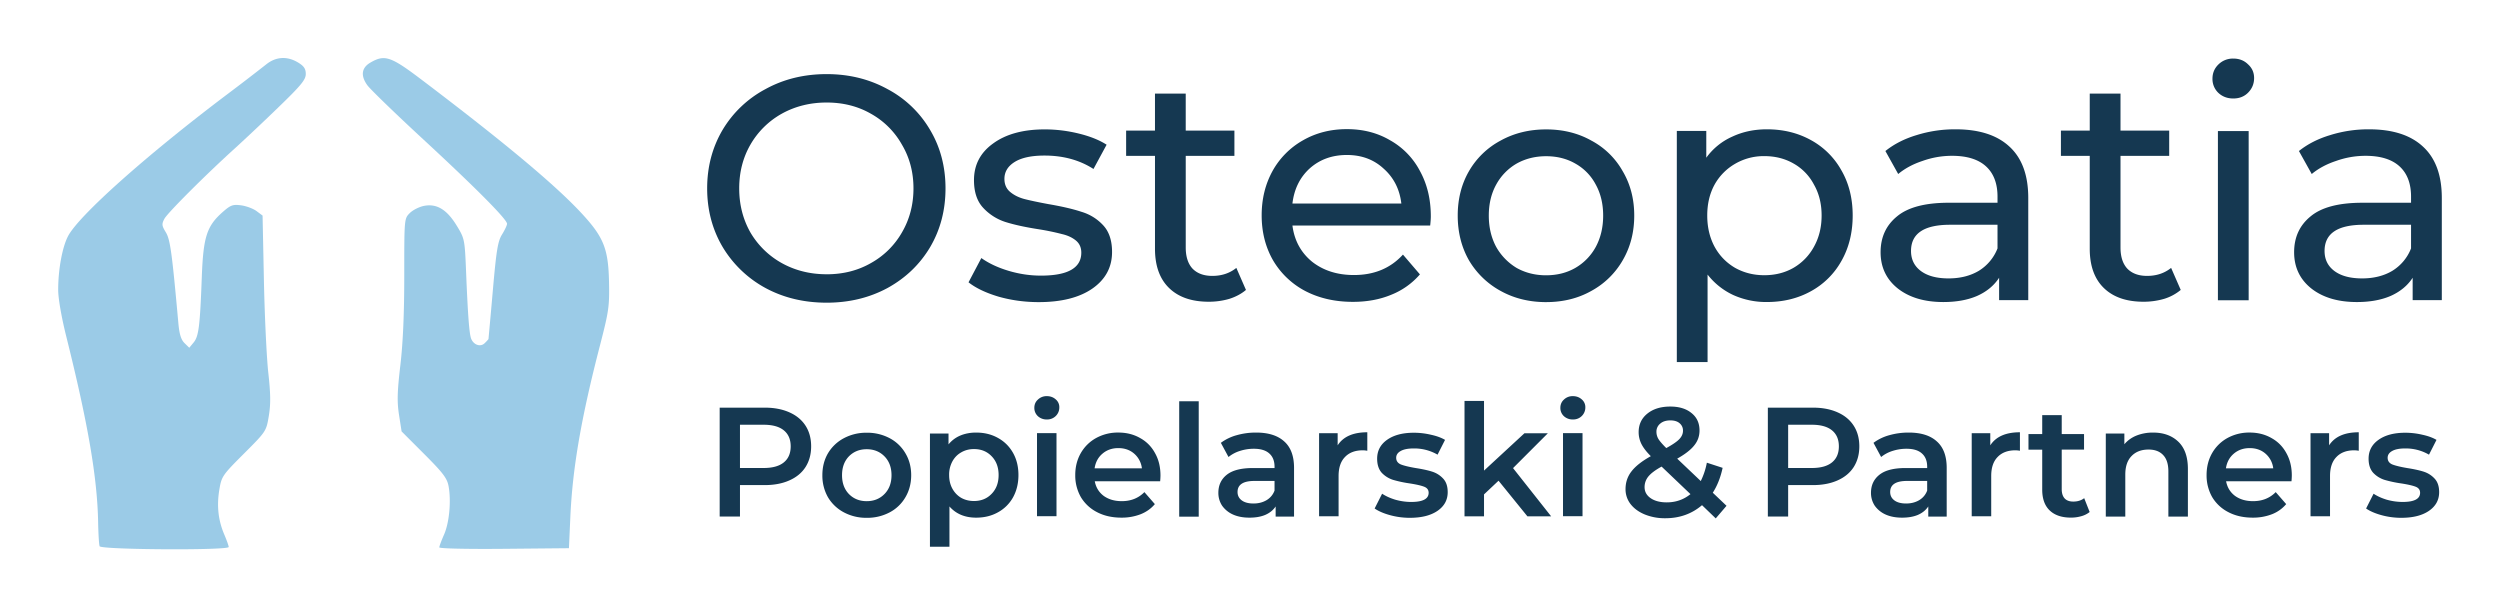
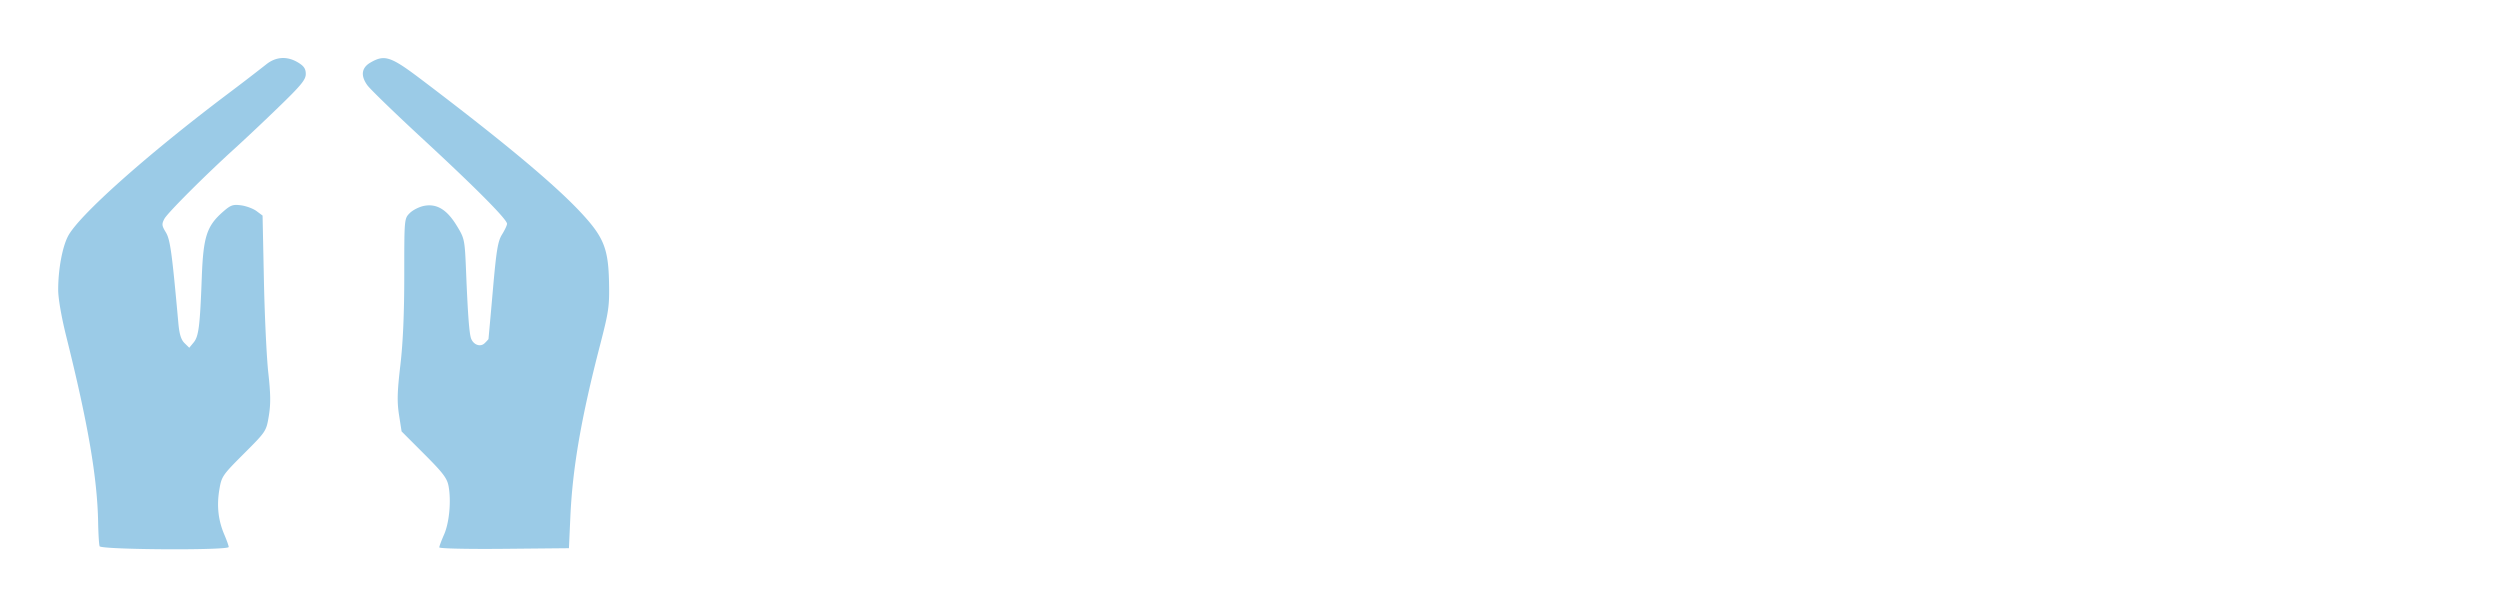
<svg xmlns="http://www.w3.org/2000/svg" width="177" height="43" fill="none" viewBox="0 0 177 43">
  <g clip-path="url(#a)">
-     <path fill="#153851" d="M54.136 28.861c.67 0 1.252.11 1.746.33.5.22.884.537 1.15.948.264.41.397.899.397 1.464 0 .558-.133 1.047-.398 1.465-.265.411-.648.727-1.15.947-.493.22-1.075.33-1.745.33H52.39v2.225h-1.437v-7.709h3.183Zm-.067 4.273c.627 0 1.102-.132 1.426-.397.324-.264.486-.642.486-1.134 0-.492-.162-.87-.486-1.134-.324-.265-.8-.397-1.425-.397h-1.68v3.062h1.68Zm7.293 3.527a3.357 3.357 0 0 1-1.613-.385 2.867 2.867 0 0 1-1.128-1.069 3.087 3.087 0 0 1-.397-1.563c0-.58.132-1.098.398-1.553a2.866 2.866 0 0 1 1.127-1.068 3.357 3.357 0 0 1 1.613-.386 3.38 3.38 0 0 1 1.625.386 2.8 2.8 0 0 1 1.116 1.068c.272.455.409.973.409 1.553s-.137 1.101-.41 1.564a2.789 2.789 0 0 1-1.115 1.068 3.38 3.38 0 0 1-1.625.385Zm0-1.178c.508 0 .928-.169 1.26-.507.331-.337.497-.782.497-1.332s-.166-.995-.497-1.333c-.332-.337-.752-.506-1.26-.506s-.928.169-1.26.506c-.324.338-.486.782-.486 1.333 0 .55.162.995.486 1.332.332.338.752.507 1.26.507Zm7.748-4.857c.576 0 1.088.125 1.537.375.457.25.814.602 1.072 1.057.258.455.387.98.387 1.575 0 .594-.13 1.123-.387 1.586a2.695 2.695 0 0 1-1.072 1.057c-.45.25-.961.374-1.536.374-.796 0-1.426-.264-1.89-.793v2.853H65.84v-8.018h1.315v.771c.228-.279.508-.488.84-.628.339-.14.71-.209 1.116-.209Zm-.154 4.846c.508 0 .925-.169 1.249-.507.331-.337.497-.782.497-1.332s-.166-.995-.497-1.333c-.324-.337-.74-.506-1.249-.506-.331 0-.63.077-.895.23-.265.148-.475.36-.63.64a1.965 1.965 0 0 0-.232.969c0 .367.078.69.232.969.155.279.365.495.63.65.265.146.564.22.895.22Zm4.464-4.805h1.38v5.881h-1.38v-5.88Zm.695-.969a.901.901 0 0 1-.63-.23.79.79 0 0 1-.254-.596c0-.234.085-.429.255-.583a.878.878 0 0 1 .63-.242c.25 0 .46.077.63.23a.71.71 0 0 1 .254.562.838.838 0 0 1-.255.617.854.854 0 0 1-.63.242Zm8.047 3.966a5.2 5.2 0 0 1-.023.408h-4.63c.081.433.291.778.63 1.035.347.25.774.375 1.282.375.648 0 1.183-.213 1.602-.64l.74.849c-.264.316-.6.554-1.005.716a3.675 3.675 0 0 1-1.37.242c-.648 0-1.22-.129-1.713-.386a2.831 2.831 0 0 1-1.15-1.068 3.088 3.088 0 0 1-.397-1.564c0-.572.129-1.086.387-1.541.265-.463.63-.823 1.094-1.08a3.184 3.184 0 0 1 1.569-.385c.575 0 1.087.128 1.536.385.457.25.81.606 1.061 1.068.258.456.387.984.387 1.586Zm-2.984-1.938c-.442 0-.818.132-1.127.397-.302.257-.487.602-.553 1.035h3.349a1.622 1.622 0 0 0-.542-1.035c-.302-.265-.678-.397-1.127-.397Zm4.31-3.316h1.382v8.17h-1.382v-8.17Zm5.446 2.216c.87 0 1.532.21 1.99.628.463.411.695 1.035.695 1.872v3.447h-1.303v-.716c-.17.257-.413.456-.73.595-.31.132-.685.198-1.127.198-.442 0-.829-.073-1.16-.22a1.885 1.885 0 0 1-.774-.628 1.64 1.64 0 0 1-.265-.914c0-.528.195-.95.585-1.266.398-.323 1.02-.485 1.868-.485h1.525v-.088c0-.411-.125-.727-.376-.947-.243-.22-.608-.33-1.094-.33-.331 0-.66.05-.983.154a2.417 2.417 0 0 0-.807.43l-.541-1.003a3.353 3.353 0 0 1 1.116-.54 4.983 4.983 0 0 1 1.381-.187Zm-.188 5.022c.347 0 .652-.077.918-.231.272-.162.464-.39.574-.683v-.683h-1.425c-.796 0-1.194.261-1.194.782 0 .25.1.448.299.595.198.147.475.22.828.22Zm5.96-4.118c.397-.617 1.097-.925 2.1-.925v1.31a1.77 1.77 0 0 0-.321-.033c-.538 0-.958.158-1.26.474-.302.308-.453.756-.453 1.343v2.852h-1.381v-5.88h1.315v.858Zm5.117 5.131c-.48 0-.947-.062-1.404-.187-.457-.125-.821-.283-1.094-.473l.53-1.047c.266.177.583.32.951.43.376.103.744.154 1.105.154.825 0 1.238-.216 1.238-.65 0-.205-.107-.348-.321-.43-.206-.08-.541-.157-1.005-.23a8.428 8.428 0 0 1-1.194-.254 1.894 1.894 0 0 1-.796-.495c-.22-.242-.331-.576-.331-1.002 0-.558.232-1.002.696-1.333.472-.337 1.105-.506 1.901-.506.405 0 .81.047 1.216.143.405.088.736.21.994.363l-.53 1.046a3.283 3.283 0 0 0-1.691-.44c-.405 0-.715.062-.928.187-.207.117-.31.275-.31.474 0 .22.11.378.332.473.228.088.578.173 1.05.254.471.073.858.157 1.16.253.302.095.56.257.774.484.221.228.331.551.331.97 0 .55-.239.99-.718 1.321-.479.33-1.131.495-1.956.495Zm6.274-2.627-1.028.969v1.553h-1.381v-8.172h1.381v4.934l2.862-2.643h1.658l-2.465 2.467 2.697 3.414h-1.68l-2.044-2.522Zm4.564-3.367h1.382v5.881h-1.382v-5.88Zm.697-.969a.9.9 0 0 1-.63-.23.787.787 0 0 1-.254-.596c0-.234.084-.429.254-.583a.877.877 0 0 1 .63-.242c.25 0 .46.077.63.23a.712.712 0 0 1 .254.562.84.84 0 0 1-.254.617.854.854 0 0 1-.63.242Zm10.117 7.004-.972-.936c-.722.617-1.588.925-2.597.925a3.77 3.77 0 0 1-1.448-.264c-.427-.176-.762-.419-1.005-.727a1.701 1.701 0 0 1-.365-1.068c0-.477.14-.896.42-1.256.28-.367.737-.726 1.37-1.079-.309-.308-.53-.594-.663-.859a1.883 1.883 0 0 1-.199-.837c0-.543.203-.98.608-1.31.413-.338.958-.507 1.635-.507.627 0 1.128.154 1.503.463.376.3.564.712.564 1.233 0 .396-.125.749-.376 1.057-.243.309-.644.62-1.204.936l1.668 1.586a5.04 5.04 0 0 0 .431-1.3l1.117.364c-.148.683-.38 1.27-.697 1.762l.973.925-.763.892Zm-3.216-6.938c-.302 0-.541.077-.718.231a.72.72 0 0 0-.265.584.98.98 0 0 0 .144.507c.095.154.28.367.552.638.442-.242.748-.451.917-.627.177-.184.266-.382.266-.595a.658.658 0 0 0-.244-.54c-.154-.132-.372-.198-.652-.198Zm-.254 5.804c.641 0 1.201-.195 1.68-.584l-2.044-1.949c-.442.242-.755.477-.94.705-.176.22-.265.47-.265.749 0 .323.144.583.431.782.287.198.667.297 1.138.297Zm10.342-6.707c.67 0 1.252.11 1.746.33.501.22.884.537 1.149.948.265.41.398.899.398 1.464 0 .558-.133 1.047-.398 1.465-.265.411-.648.727-1.149.947-.494.22-1.076.33-1.746.33h-1.746v2.225h-1.437v-7.709h3.183Zm-.067 4.273c.627 0 1.102-.132 1.426-.397.324-.264.486-.642.486-1.134 0-.492-.162-.87-.486-1.134-.324-.265-.799-.397-1.426-.397h-1.679v3.062h1.679Zm6.86-2.508c.87 0 1.533.21 1.989.628.464.411.697 1.035.697 1.872v3.447h-1.304v-.716c-.17.257-.413.456-.73.595-.309.132-.685.198-1.127.198-.442 0-.829-.073-1.16-.22a1.882 1.882 0 0 1-.774-.628 1.638 1.638 0 0 1-.265-.914c0-.528.195-.95.586-1.266.397-.323 1.02-.485 1.867-.485h1.525v-.088c0-.411-.125-.727-.376-.947-.243-.22-.607-.33-1.094-.33-.331 0-.659.05-.983.154a2.417 2.417 0 0 0-.807.43l-.541-1.003a3.354 3.354 0 0 1 1.116-.54 4.978 4.978 0 0 1 1.381-.187Zm-.188 5.022c.347 0 .652-.077.918-.231.272-.162.464-.39.574-.683v-.683h-1.425c-.796 0-1.194.261-1.194.782 0 .25.1.448.299.595.198.147.475.22.828.22Zm5.96-4.118c.398-.617 1.097-.925 2.099-.925v1.31a1.763 1.763 0 0 0-.32-.033c-.538 0-.958.158-1.26.474-.302.308-.453.756-.453 1.343v2.852h-1.381v-5.88h1.315v.858Zm7.036 4.72a1.622 1.622 0 0 1-.597.298 2.614 2.614 0 0 1-.729.099c-.648 0-1.149-.169-1.503-.507-.354-.337-.53-.83-.53-1.475v-2.83h-.973v-1.102h.973V29.39h1.381v1.343h1.58v1.101h-1.58v2.798c0 .286.07.506.21.66.14.147.343.22.608.22.309 0 .567-.08.773-.242l.387.98Zm4.49-5.624c.744 0 1.341.217 1.791.65.449.433.674 1.076.674 1.927v3.37h-1.382V33.38c0-.513-.121-.899-.364-1.156-.244-.264-.59-.396-1.039-.396-.509 0-.91.154-1.205.462-.294.301-.442.738-.442 1.31v2.974h-1.381v-5.88h1.315v.76c.228-.272.516-.478.862-.617a3.1 3.1 0 0 1 1.171-.21Zm9.822 3.038a5.2 5.2 0 0 1-.023.408h-4.63c.081.433.291.778.63 1.035.346.25.773.375 1.282.375.648 0 1.182-.213 1.602-.64l.741.849a2.502 2.502 0 0 1-1.006.716 3.673 3.673 0 0 1-1.37.242c-.649 0-1.22-.129-1.713-.386a2.833 2.833 0 0 1-1.15-1.068 3.09 3.09 0 0 1-.397-1.564c0-.572.129-1.086.386-1.541a2.81 2.81 0 0 1 1.094-1.08 3.19 3.19 0 0 1 1.57-.385c.574 0 1.086.128 1.536.385.457.25.81.606 1.061 1.068.257.456.387.984.387 1.586Zm-2.984-1.938c-.442 0-.818.132-1.127.397-.302.257-.487.602-.553 1.035h3.349a1.622 1.622 0 0 0-.542-1.035c-.302-.265-.678-.397-1.127-.397Zm5.624-.196c.398-.617 1.098-.925 2.1-.925v1.31a1.773 1.773 0 0 0-.321-.033c-.538 0-.958.158-1.26.474-.302.308-.453.756-.453 1.343v2.852h-1.381v-5.88h1.315v.858Zm5.117 5.131c-.479 0-.947-.062-1.403-.187-.457-.125-.822-.283-1.094-.473l.53-1.047c.265.177.582.32.95.43a4.18 4.18 0 0 0 1.105.154c.826 0 1.238-.216 1.238-.65 0-.205-.107-.348-.32-.43-.207-.08-.542-.157-1.006-.23a8.413 8.413 0 0 1-1.193-.254 1.893 1.893 0 0 1-.796-.495c-.221-.242-.332-.576-.332-1.002 0-.558.232-1.002.697-1.333.471-.337 1.105-.506 1.9-.506.406 0 .811.047 1.216.143.405.088.737.21.995.363l-.531 1.046a3.283 3.283 0 0 0-1.691-.44c-.405 0-.714.062-.928.187-.206.117-.309.275-.309.474 0 .22.11.378.331.473.229.088.578.173 1.05.254.471.073.858.157 1.16.253.302.095.56.257.774.484.221.228.331.551.331.97 0 .55-.239.99-.718 1.321-.479.33-1.131.495-1.956.495Z" />
    <path fill="#9BCBE7" d="M7.053 38.673c-.043-.114-.09-.874-.105-1.69-.058-3.162-.713-6.98-2.258-13.17-.34-1.364-.572-2.699-.57-3.296 0-1.433.286-2.995.69-3.784.74-1.446 5.506-5.699 11.216-10.01a169.6 169.6 0 0 0 2.808-2.153c.693-.564 1.498-.614 2.277-.14.41.249.538.441.538.81 0 .403-.331.805-1.943 2.363a160.068 160.068 0 0 1-3.019 2.849c-2.07 1.869-4.82 4.614-5.046 5.036-.2.376-.188.488.098.957.312.511.435 1.405.89 6.445.07.77.191 1.164.434 1.401l.337.33.31-.374c.359-.436.448-1.148.577-4.625.107-2.868.352-3.624 1.507-4.634.536-.47.701-.528 1.278-.45.364.048.854.231 1.09.406l.428.318.095 4.597c.052 2.528.192 5.474.312 6.545.165 1.479.174 2.21.036 3.04-.18 1.086-.191 1.102-1.762 2.673-1.529 1.529-1.586 1.613-1.744 2.564-.19 1.141-.074 2.173.359 3.18.168.394.306.783.306.866 0 .25-9.045.197-9.14-.054Zm24.049.082c0-.08.152-.487.336-.903.37-.834.515-2.374.322-3.426-.105-.567-.387-.94-1.726-2.28l-1.601-1.602-.182-1.169c-.145-.936-.126-1.636.096-3.529.186-1.589.276-3.669.275-6.365 0-4.002 0-4.005.394-4.398.218-.216.676-.446 1.02-.51.894-.168 1.61.27 2.303 1.408.556.911.566.962.662 3.308.121 2.994.224 4.344.354 4.682.174.453.667.62.96.326a3 3 0 0 0 .27-.288c0-.016.144-1.56.307-3.433.25-2.863.354-3.494.652-3.975.195-.314.355-.655.355-.757 0-.312-2.215-2.542-5.955-5.998-1.955-1.807-3.725-3.52-3.933-3.806-.492-.678-.418-1.242.212-1.608 1.01-.588 1.436-.446 3.617 1.205 5.795 4.387 9.41 7.401 11.282 9.406 1.612 1.728 1.944 2.542 1.996 4.899.038 1.751-.016 2.088-.623 4.45-1.337 5.143-1.958 8.723-2.114 12.196l-.1 2.225-4.59.044c-2.599.025-4.589-.02-4.589-.102Z" />
-     <path fill="#153851" d="M58.527 21.43c-1.602 0-3.046-.346-4.332-1.04a7.948 7.948 0 0 1-3.039-2.915c-.726-1.236-1.089-2.615-1.089-4.136 0-1.522.363-2.901 1.089-4.137a7.784 7.784 0 0 1 3.04-2.893c1.285-.708 2.729-1.062 4.331-1.062 1.588 0 3.024.354 4.31 1.062a7.623 7.623 0 0 1 3.016 2.893c.726 1.221 1.089 2.6 1.089 4.137 0 1.537-.363 2.923-1.089 4.158-.726 1.22-1.731 2.185-3.016 2.893-1.286.694-2.722 1.04-4.31 1.04Zm0-2.011c1.165 0 2.208-.264 3.13-.791a5.732 5.732 0 0 0 2.2-2.17c.545-.934.817-1.974.817-3.12 0-1.145-.272-2.177-.817-3.096a5.687 5.687 0 0 0-2.2-2.192c-.922-.528-1.965-.791-3.13-.791-1.164 0-2.222.263-3.175.79a5.85 5.85 0 0 0-2.223 2.193c-.529.92-.793 1.951-.793 3.097 0 1.145.264 2.184.793 3.119a5.899 5.899 0 0 0 2.223 2.17c.953.527 2.011.79 3.175.79ZM73.54 21.39c-.984 0-1.928-.129-2.836-.385-.907-.271-1.618-.61-2.132-1.017l.907-1.718c.53.377 1.172.678 1.928.904.756.226 1.52.34 2.291.34 1.905 0 2.858-.543 2.858-1.628 0-.362-.129-.648-.386-.86-.257-.21-.582-.36-.975-.451a17.226 17.226 0 0 0-1.633-.34c-.968-.15-1.761-.323-2.382-.52a3.663 3.663 0 0 1-1.564-.994c-.439-.467-.658-1.122-.658-1.966 0-1.085.453-1.951 1.36-2.6.908-.662 2.125-.994 3.652-.994.802 0 1.603.098 2.404.294.802.196 1.46.46 1.974.791l-.93 1.718c-.983-.633-2.14-.95-3.47-.95-.923 0-1.626.152-2.11.453-.483.301-.725.7-.725 1.198 0 .392.136.7.408.926.272.227.605.392.998.498.408.105.975.226 1.7.361.969.166 1.747.347 2.337.543.605.18 1.119.497 1.542.95.424.451.635 1.084.635 1.898 0 1.085-.469 1.951-1.406 2.599-.922.633-2.185.95-3.788.95Zm14.674-.863c-.317.271-.71.482-1.18.633a5.2 5.2 0 0 1-1.451.203c-1.21 0-2.147-.324-2.812-.972-.666-.648-.998-1.574-.998-2.78v-6.577H79.73V9.248h2.042V6.626h2.177v2.622h3.447v1.786H83.95v6.487c0 .648.159 1.145.476 1.492.333.346.802.52 1.407.52.665 0 1.232-.189 1.7-.566l.681 1.56Zm13.088-5.214c0 .166-.015.384-.046.656h-9.752c.136 1.054.597 1.906 1.383 2.554.802.633 1.792.949 2.971.949 1.437 0 2.593-.482 3.47-1.447l1.202 1.402a5.243 5.243 0 0 1-2.04 1.446c-.802.332-1.702.498-2.7.498-1.27 0-2.396-.256-3.38-.769a5.725 5.725 0 0 1-2.29-2.192c-.53-.934-.794-1.99-.794-3.165 0-1.16.257-2.207.771-3.141a5.619 5.619 0 0 1 2.155-2.17c.922-.528 1.958-.791 3.107-.791 1.15 0 2.17.263 3.062.79a5.311 5.311 0 0 1 2.109 2.17c.514.935.772 2.005.772 3.21Zm-5.942-4.34c-1.044 0-1.92.317-2.631.95-.696.633-1.104 1.461-1.225 2.486h7.711c-.12-1.01-.536-1.83-1.247-2.464-.696-.648-1.565-.972-2.608-.972Zm14.107 10.417c-1.195 0-2.268-.265-3.221-.792a5.855 5.855 0 0 1-2.245-2.17c-.529-.934-.794-1.989-.794-3.164s.265-2.223.794-3.142a5.646 5.646 0 0 1 2.245-2.17c.953-.527 2.026-.79 3.221-.79 1.194 0 2.26.263 3.198.79a5.502 5.502 0 0 1 2.223 2.17c.544.92.816 1.967.816 3.142 0 1.175-.272 2.23-.816 3.164a5.7 5.7 0 0 1-2.223 2.17c-.938.527-2.004.791-3.198.791Zm0-1.9c.771 0 1.459-.173 2.064-.52a3.825 3.825 0 0 0 1.451-1.491c.348-.648.522-1.386.522-2.215s-.174-1.56-.522-2.192a3.632 3.632 0 0 0-1.451-1.492c-.605-.347-1.293-.52-2.064-.52-.771 0-1.467.173-2.087.52a3.833 3.833 0 0 0-1.451 1.492c-.348.632-.522 1.363-.522 2.192 0 .829.174 1.567.522 2.215a4.05 4.05 0 0 0 1.451 1.492c.62.346 1.316.52 2.087.52Zm15.625-10.335c1.164 0 2.208.256 3.13.769a5.462 5.462 0 0 1 2.155 2.147c.529.919.793 1.981.793 3.187 0 1.205-.264 2.275-.793 3.21a5.468 5.468 0 0 1-2.155 2.146c-.922.513-1.966.769-3.13.769a5.658 5.658 0 0 1-2.381-.497 4.95 4.95 0 0 1-1.815-1.447v6.193h-2.177V9.268h2.086v1.899a4.533 4.533 0 0 1 1.838-1.492c.74-.347 1.557-.52 2.449-.52Zm-.181 10.33c.771 0 1.459-.174 2.064-.52a3.838 3.838 0 0 0 1.451-1.492c.363-.648.544-1.387.544-2.215 0-.83-.181-1.56-.544-2.193a3.645 3.645 0 0 0-1.451-1.492c-.605-.346-1.293-.52-2.064-.52a4.02 4.02 0 0 0-2.064.543 3.879 3.879 0 0 0-1.452 1.47c-.348.632-.522 1.363-.522 2.192 0 .828.174 1.567.522 2.215.348.633.832 1.13 1.452 1.492.62.346 1.308.52 2.064.52Zm13.542-10.33c1.663 0 2.933.407 3.81 1.22.892.814 1.338 2.027 1.338 3.64v7.232h-2.064v-1.582c-.363.558-.884.987-1.565 1.289-.665.286-1.459.43-2.381.43-1.346 0-2.427-.325-3.243-.973-.802-.648-1.202-1.5-1.202-2.554 0-1.055.385-1.898 1.156-2.531.771-.648 1.996-.972 3.674-.972h3.448v-.43c0-.934-.272-1.65-.817-2.147-.544-.497-1.345-.746-2.404-.746-.71 0-1.406.12-2.086.362-.681.226-1.255.535-1.724.927l-.907-1.628c.62-.497 1.361-.874 2.222-1.13a9.094 9.094 0 0 1 2.745-.407Zm-.499 10.556c.831 0 1.55-.181 2.155-.543a3.233 3.233 0 0 0 1.315-1.582v-1.673h-3.357c-1.844 0-2.767.618-2.767 1.854 0 .602.235 1.077.703 1.424.469.346 1.119.52 1.951.52Zm16.442.816a3.39 3.39 0 0 1-1.18.633 5.198 5.198 0 0 1-1.451.203c-1.21 0-2.147-.324-2.813-.972-.665-.648-.998-1.574-.998-2.78v-6.577h-2.041V9.248h2.041V6.626h2.178v2.622h3.447v1.786h-3.447v6.487c0 .648.158 1.145.476 1.492.333.346.801.52 1.406.52.666 0 1.233-.189 1.701-.566l.681 1.56Zm2.632-11.249h2.177v11.98h-2.177V9.277Zm1.089-2.305c-.424 0-.779-.136-1.066-.407a1.35 1.35 0 0 1-.408-.995c0-.391.136-.723.408-.994a1.45 1.45 0 0 1 1.066-.43c.423 0 .771.136 1.043.407.287.256.431.58.431.972 0 .407-.144.754-.431 1.04-.272.271-.62.407-1.043.407Zm9.614 2.182c1.663 0 2.933.407 3.81 1.22.893.814 1.339 2.027 1.339 3.64v7.232h-2.064v-1.582c-.363.558-.885.987-1.565 1.289-.666.286-1.459.43-2.382.43-1.345 0-2.427-.325-3.243-.973-.801-.648-1.202-1.5-1.202-2.554 0-1.055.385-1.898 1.157-2.531.771-.648 1.995-.972 3.674-.972h3.447v-.43c0-.934-.272-1.65-.816-2.147-.545-.497-1.346-.746-2.404-.746-.711 0-1.407.12-2.087.362-.68.226-1.255.535-1.724.927l-.907-1.628c.62-.497 1.361-.874 2.223-1.13a9.087 9.087 0 0 1 2.744-.407Zm-.499 10.556c.832 0 1.55-.181 2.155-.543a3.228 3.228 0 0 0 1.315-1.582v-1.673h-3.356c-1.845 0-2.767.618-2.767 1.854 0 .602.234 1.077.703 1.424.468.346 1.119.52 1.95.52Z" />
  </g>
  <defs>
    <clipPath id="a">
      <path fill="#fff" d="M0 0h177v43H0z" />
    </clipPath>
  </defs>
</svg>